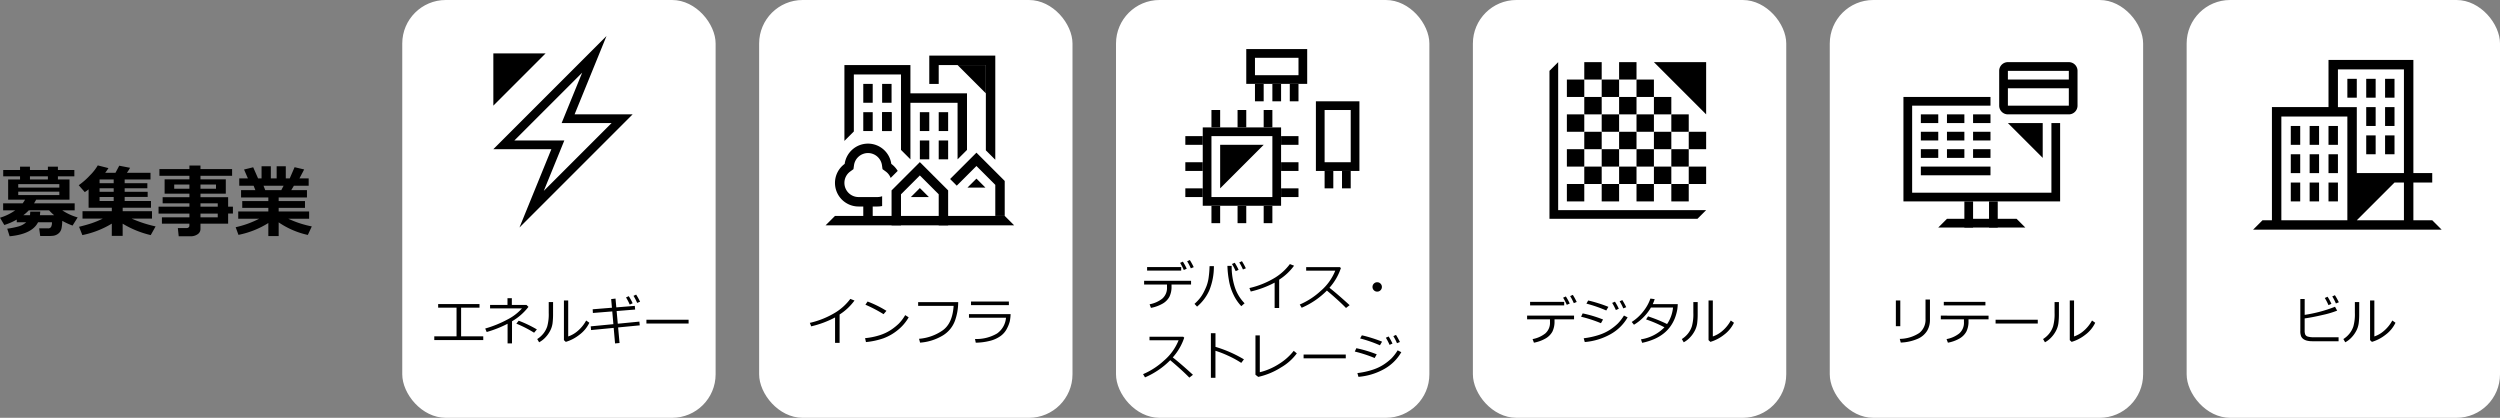
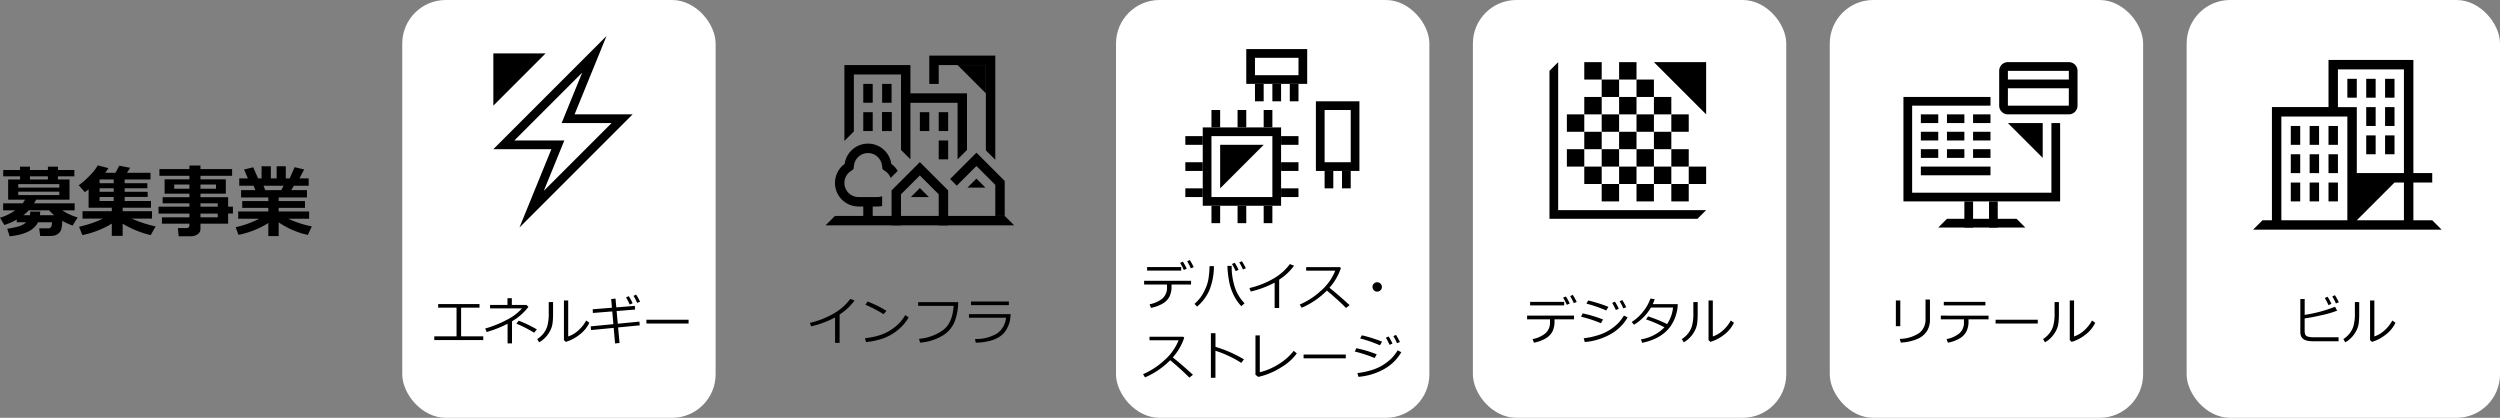
<svg xmlns="http://www.w3.org/2000/svg" width="574.428" height="96" viewBox="0 0 574.428 96">
  <rect x="0" y="0" width="574.428" height="96" fill="#808080" stroke="none" />
  <g id="icon_sq_6b" transform="translate(3308.428 8157)">
    <path id="パス_49364" data-name="パス 49364" d="M17.912-3.287,16.743-1.415A16.236,16.236,0,0,1,14.379-2.5a10.719,10.719,0,0,1-.149,1.6,2.271,2.271,0,0,1-.378.936,2.172,2.172,0,0,1-.646.576,2.414,2.414,0,0,1-.8.3,9.7,9.7,0,0,1-1.477.075L9.308.976,9.07-.773h2.039a.741.741,0,0,0,.7-.338,2.174,2.174,0,0,0,.2-1.059h-3.2Q7.462.545,2.285,1.046L1.731-.694a20.321,20.321,0,0,0,2.4-.47A4.512,4.512,0,0,0,6.091-2.171H3.92v-.624A14.251,14.251,0,0,1,1.063-1.547L.07-3.217a12,12,0,0,0,3.5-1.7H.791v-1.6H5.273a7.209,7.209,0,0,0,.554-.844H1.942v-4.649H4.676v-.721H.809v-1.45H4.676v-.773H6.952v.773h4.122v-.773h2.3v.773h3.779v1.45H13.377v.721H16.04v4.649H8.376q-.211.4-.492.844h9.343v1.6H14.37A12.454,12.454,0,0,0,17.912-3.287ZM6.952-12.006h4.122v-.721H6.952Zm6.75,1.872v-.809H4.263v.809Zm0,1.714v-.791H4.263v.791ZM12.507-3.8a12.1,12.1,0,0,1-1.16-1.116H6.688A9.607,9.607,0,0,1,5.44-3.8H6.961Q7-4.14,7.022-4.623h2.3L9.246-3.8ZM25.761-1.863A21.089,21.089,0,0,1,18.993.773l-.756-1.907q1.705-.422,2.874-.809A21.171,21.171,0,0,0,23.7-3.023H19.028V-4.711h6.732V-5.52H20.426V-9.738a7.769,7.769,0,0,1-.879.633l-1.389-1.582a16.163,16.163,0,0,0,2.571-2.254,11.037,11.037,0,0,0,1.806-2.3l2.452.624q-.325.527-.747,1.081H26.6l.87-1.635,2.487.483a10.682,10.682,0,0,1-.729,1.151h5.423v1.529H28.714v.853h5.212v1.169H28.714v.809H34v1.187H28.714v.923h6.047V-5.52h-6.5v.809h6.732v1.688H30.3a28.608,28.608,0,0,0,5.52,1.8l-1.116,2a22.259,22.259,0,0,1-6.451-2.628V.958h-2.5ZM22.948-12.006v.853h3.243v-.853Zm0,2.021v.809h3.243v-.809Zm0,2v.923h3.243v-.923Zm29.54,6.135H46.134v1.23a1.417,1.417,0,0,1-.659,1.2,2.746,2.746,0,0,1-1.626.466H41.133l-.2-1.89H43a.618.618,0,0,0,.4-.154.447.447,0,0,0,.185-.347v-.51H37.274V-3.3h6.319v-.87H36.5V-5.757h7.093V-6.53H37.441V-7.937h6.152v-.809h-5.7v-3.3h5.7v-.809H36.7V-14.4h6.891v-.809h2.54v.809H53.4v1.547H46.134v.809h5.818v3.3H46.134v.809h6.354v2.18h1.1v1.582h-1.1Zm-8.895-9H40.1v.976h3.489Zm6.108.976v-.976H46.134v.976Zm.4,4.122V-6.53H46.134v.773ZM46.134-3.3H50.1v-.87H46.134ZM61.726-2A20.446,20.446,0,0,1,54.861.721L54.22-1.037a21.947,21.947,0,0,0,5.405-1.951H54.809v-1.67h6.917v-.826H55.731V-7.049h5.994v-.826H55.459V-9.554h3.287l-.4-1.011h-3.3v-1.687h1.986l-.888-2.039,2.1-.519,1.125,2.558h.8v-2.795H62.3v2.795h1.336v-2.795h2.1v2.795h.905l1.116-2.575,2.2.519-1.081,2.057h2.118v1.688h-3.4l-.606,1.011h3.612v1.679H64.1v.826h6.047v1.564H64.1v.826h7v1.67h-4.79a23.373,23.373,0,0,0,5.4,1.767L70.8.738a19.042,19.042,0,0,1-6.7-2.892V.993H61.726Zm-1.107-8.561.4,1.011H64.7l.527-1.011Z" transform="translate(-3308.498 -8103.756)" />
    <rect id="長方形_158038" data-name="長方形 158038" width="72" height="96" rx="10" transform="translate(-3216 -8157)" fill="#fff" />
    <path id="パス_49359" data-name="パス 49359" d="M-18.387-.082H-29.643V-.937h5.115V-7.523h-4.225V-8.35h9.5v.826h-4.225V-.937h5.086Zm6.6.779H-12.8V-3.826a25.827,25.827,0,0,1-4.8,1.9l-.34-.8A25.337,25.337,0,0,0-12.9-4.764a11.377,11.377,0,0,0,3.407-2.59h-7.33v-.791h4V-9.7h1v1.553h3.369L-8-7.705a13.134,13.134,0,0,1-3.779,3.311ZM-6.07-2.52l-.639.756A26.533,26.533,0,0,0-10.787-3.85l.539-.674A26.925,26.925,0,0,1-6.07-2.52ZM5.988-4.055A7.463,7.463,0,0,1,3.671-1.269,9.265,9.265,0,0,1,.574.34l-.428-.4V-9.182h.984V-.908A6.433,6.433,0,0,0,3.231-2.1,8.4,8.4,0,0,0,5.256-4.57ZM-2.35-6.141a16.685,16.685,0,0,1-.123,2.253,5.251,5.251,0,0,1-.56,1.705,6.658,6.658,0,0,1-1.1,1.526A5.516,5.516,0,0,1-5.555.434l-.434-.744A5.646,5.646,0,0,0-4.635-1.5,5.24,5.24,0,0,0-3.68-3.246a10.544,10.544,0,0,0,.334-3.088V-8.807h1ZM17.566-3.457l-4.969.48L12.926.6,11.895.7l-.316-3.574-5.191.5L6.3-3.229l5.209-.5-.258-2.93L6.8-6.3l-.047-.85,4.424-.357L11-9.492l1-.117.182,2.021,4.248-.346.082.844-4.254.346.264,2.912,4.963-.486Zm.076-5.432-.674.275a11.362,11.362,0,0,0-.838-1.623l.609-.287A14.156,14.156,0,0,1,17.643-8.889Zm-1.705.357-.674.3a13.177,13.177,0,0,0-.85-1.641l.633-.287A12.386,12.386,0,0,1,15.938-8.531ZM28.793-3.879H19.1v-.867h9.691Z" transform="translate(-3179 -8078.787)" />
    <rect id="長方形_2717" data-name="長方形 2717" width="48" height="48" transform="translate(-3205.072 -8150.723)" fill="rgba(255,255,255,0)" />
    <path id="パス_4848" data-name="パス 4848" d="M30,30V18H42Z" transform="translate(-3225.072 -8162.723)" />
    <path id="パス_4849" data-name="パス 4849" d="M50.411,14.417l-3.6,8.828L45.692,26H57.172L41.589,41.583l3.6-8.828L46.308,30H34.828L50.411,14.417M56,6,30,32H43.333L36,50,62,24H48.667L56,6Z" transform="translate(-3225.072 -8154.723)" />
-     <rect id="長方形_158037" data-name="長方形 158037" width="72" height="96" rx="10" transform="translate(-3134 -8157)" fill="#fff" />
    <path id="パス_49360" data-name="パス 49360" d="M-16.512.563h-1.043V-5.273a22.6,22.6,0,0,1-5.484,2.045l-.311-.8a19.6,19.6,0,0,0,6-2.455,12.379,12.379,0,0,0,3.3-3.053l.961.375a12.707,12.707,0,0,1-3.422,3.211ZM-5.748-6.791l-.662.768A31.365,31.365,0,0,0-10.582-8.2l.5-.732A24.868,24.868,0,0,1-5.748-6.791ZM-.639-5.3A10.344,10.344,0,0,1-3.193-2.335,11.526,11.526,0,0,1-6.46-.472a17.218,17.218,0,0,1-3.993.858l-.205-.9a15.776,15.776,0,0,0,3.422-.7A10.4,10.4,0,0,0-4.673-2.44,13.021,13.021,0,0,0-2.9-3.864,9.654,9.654,0,0,0-1.441-5.807ZM10.74-8.795a12.831,12.831,0,0,1-.727,4.225,6.62,6.62,0,0,1-2.8,3.434A11.705,11.705,0,0,1,1.98.516L1.74-.369a10.952,10.952,0,0,0,5.4-1.913Q9.434-3.9,9.686-7.934H1.535v-.861Zm11.643.686h-8.7v-.82h8.7Zm.4,2.074A11.831,11.831,0,0,1,22.6-4.4a7.723,7.723,0,0,1-.63,1.62,4.765,4.765,0,0,1-1.462,1.752A7.142,7.142,0,0,1,18.129.079a14.074,14.074,0,0,1-3.357.448l-.17-.85a9.343,9.343,0,0,0,5.071-1.269,4.9,4.9,0,0,0,2.048-3.618H13.213v-.826Z" transform="translate(-3099 -8078.787)" />
    <path id="パス_5330" data-name="パス 5330" d="M-64.989,117.162l2.167,2.167h-43.333l2.167-2.167Z" transform="translate(-3012.584 -8224.551)" />
    <rect id="長方形_3089" data-name="長方形 3089" width="2.167" height="4.333" transform="translate(-3105.739 -8137.723)" />
    <rect id="長方形_3090" data-name="長方形 3090" width="2.167" height="4.333" transform="translate(-3110.072 -8137.723)" />
    <rect id="長方形_3091" data-name="長方形 3091" width="2.167" height="4.333" transform="translate(-3105.739 -8131.223)" />
    <rect id="長方形_3092" data-name="長方形 3092" width="2.167" height="4.333" transform="translate(-3110.072 -8131.223)" />
    <rect id="長方形_3093" data-name="長方形 3093" width="2.167" height="4.333" transform="translate(-3092.739 -8131.223)" />
    <rect id="長方形_3094" data-name="長方形 3094" width="2.167" height="4.333" transform="translate(-3097.072 -8131.223)" />
    <rect id="長方形_3095" data-name="長方形 3095" width="2.167" height="4.333" transform="translate(-3092.739 -8124.723)" />
-     <rect id="長方形_3096" data-name="長方形 3096" width="2.167" height="4.333" transform="translate(-3097.072 -8124.723)" />
    <rect id="長方形_3097" data-name="長方形 3097" width="2.167" height="4.333" transform="translate(-3105.739 -8131.223)" />
    <path id="パス_5331" data-name="パス 5331" d="M-77.989,111.3l-6.5-6.5-6.5,6.5v8.032h2.167v-7.135l4.333-4.333,4.333,4.333v7.135h2.167Z" transform="translate(-3012.584 -8224.551)" />
    <rect id="長方形_3098" data-name="長方形 3098" width="2.167" height="4.333" transform="translate(-3110.072 -8110.64)" />
    <path id="パス_5332" data-name="パス 5332" d="M-75.822,104.162-73.655,102V89H-88.822v2.167h13Z" transform="translate(-3012.584 -8224.551)" />
    <path id="パス_5333" data-name="パス 5333" d="M-101.822,82.5V99.927l2.167-2.167v-13.1h10.833V102l2.167,2.167V82.5Z" transform="translate(-3012.584 -8224.551)" />
    <path id="パス_5334" data-name="パス 5334" d="M-67.155,80.328V104.26l-2.167-2.167V82.5H-80.155v4.333h-2.167v-6.5Z" transform="translate(-3012.584 -8224.551)" />
    <path id="パス_5335" data-name="パス 5335" d="M-82.42,112.828l-2.068-2.068-2.068,2.068Z" transform="translate(-3012.584 -8224.551)" />
    <path id="パス_5336" data-name="パス 5336" d="M-69.42,110.662l-2.068-2.068-2.068,2.068Z" transform="translate(-3012.584 -8224.551)" />
    <path id="パス_5337" data-name="パス 5337" d="M-69.322,89V82.5h-6.5Z" transform="translate(-3012.584 -8224.551)" />
    <path id="パス_5338" data-name="パス 5338" d="M-71.489,102.63l-6.051,6.051,1.532,1.532,4.519-4.519,4.333,4.333v7.135h2.167V109.13Z" transform="translate(-3012.584 -8224.551)" />
    <path id="パス_5339" data-name="パス 5339" d="M-93.155,112.639a3.245,3.245,0,0,1-1.084.189h-4.333a3.254,3.254,0,0,1-3.25-3.25,3.221,3.221,0,0,1,1.338-2.621l.739-.541.128-.906a3.259,3.259,0,0,1,3.212-2.793,3.257,3.257,0,0,1,3.211,2.793l.128.906.739.541a3.244,3.244,0,0,1,1.132,1.482l1.616-1.617a5.461,5.461,0,0,0-1.469-1.614,5.413,5.413,0,0,0-5.357-4.657,5.413,5.413,0,0,0-5.358,4.657,5.4,5.4,0,0,0-2.226,4.37A5.417,5.417,0,0,0-98.572,115h4.333a5.452,5.452,0,0,0,1.084-.109Z" transform="translate(-3012.584 -8224.551)" />
    <rect id="長方形_3099" data-name="長方形 3099" width="52" height="52" transform="translate(-3123.072 -8150.723)" fill="none" />
    <rect id="長方形_158036" data-name="長方形 158036" width="72" height="96" rx="10" transform="translate(-3052 -8157)" fill="#fff" />
    <path id="パス_49358" data-name="パス 49358" d="M-21.023-8.039h-7.834v-.814h7.834Zm-2.221,3.6a5.185,5.185,0,0,1-.486,2.417A4.085,4.085,0,0,1-25.274-.457a8.5,8.5,0,0,1-2.7.984L-28.283-.3a6.615,6.615,0,0,0,2.918-1.3,3.238,3.238,0,0,0,1.078-2.628v-.609h-5.256v-.855h10.787v.855h-4.488Zm5.1-4.389-.668.275a11.451,11.451,0,0,0-.844-1.623l.615-.287A14.376,14.376,0,0,1-18.146-8.83Zm-1.605.357-.674.3a13.177,13.177,0,0,0-.85-1.641l.633-.287A12.386,12.386,0,0,1-19.752-8.473ZM-6.457-.527l-.756.662a10.2,10.2,0,0,1-1.778-2.6,12.2,12.2,0,0,1-1.1-3.557,21.054,21.054,0,0,1-.311-3.105h.973v.094a15.363,15.363,0,0,0,.7,4.714A9.45,9.45,0,0,0-6.457-.527Zm-7.055-8.531a14.533,14.533,0,0,1-1.072,5.61A10.437,10.437,0,0,1-17.379.24l-.586-.633a10.565,10.565,0,0,0,1.184-1.236,8.257,8.257,0,0,0,.891-1.362,16.107,16.107,0,0,0,.688-1.5,8.815,8.815,0,0,0,.48-1.913,21.849,21.849,0,0,0,.214-2.651Zm7.342.492-.668.275a10.844,10.844,0,0,0-.844-1.617l.615-.293A14.376,14.376,0,0,1-6.17-8.566Zm-1.664.357-.674.3a12.969,12.969,0,0,0-.85-1.646l.633-.287A12.386,12.386,0,0,1-7.834-8.209ZM1.488.563H.445V-5.273A22.6,22.6,0,0,1-5.039-3.229l-.311-.8a19.6,19.6,0,0,0,6-2.455,12.379,12.379,0,0,0,3.3-3.053l.961.375A12.707,12.707,0,0,1,1.488-5.953ZM17.678-.094l-.832.645q-1.605-1.652-4.389-4A18.314,18.314,0,0,1,6.662.5L6.217-.24a16.887,16.887,0,0,0,4.808-3.12,12,12,0,0,0,3.354-4.667H7.693v-.814h7.74l.24.217A12.929,12.929,0,0,1,13.043-4.09Q14.836-2.689,17.678-.094Zm5.256-4.189a1.038,1.038,0,0,1,.316-.762,1.038,1.038,0,0,1,.762-.316,1.038,1.038,0,0,1,.762.316,1.038,1.038,0,0,1,.316.762,1.038,1.038,0,0,1-.316.762,1.038,1.038,0,0,1-.762.316,1.038,1.038,0,0,1-.762-.316A1.038,1.038,0,0,1,22.934-4.283ZM-18.322,15.906l-.832.645q-1.605-1.652-4.389-4A18.314,18.314,0,0,1-29.338,16.5l-.445-.744a16.887,16.887,0,0,0,4.808-3.12,12,12,0,0,0,3.354-4.667h-6.686V7.158h7.74l.24.217a12.929,12.929,0,0,1-2.631,4.535Q-21.164,13.311-18.322,15.906Zm11.713-3.551-.615.814a21.668,21.668,0,0,0-2.912-1.6,23.223,23.223,0,0,0-3.018-1.184V16.6H-14.2V6.344h1.055V9.484A28.844,28.844,0,0,1-6.609,12.355ZM5.543,10.984a11.833,11.833,0,0,1-3.618,3.223,16.272,16.272,0,0,1-5.247,2.18l-.639-.492V6.848h1v8.467a14.542,14.542,0,0,0,4.474-1.945A12.957,12.957,0,0,0,4.834,10.4Zm11.25,1.137H7.1v-.867h9.691Zm8.338-3.826-.492.832a30.205,30.205,0,0,0-4.553-1.576l.4-.715q.826.164,2.194.586T25.131,8.295ZM23.906,11.2l-.48.85a30.6,30.6,0,0,0-4.564-1.488l.363-.768A28.191,28.191,0,0,1,23.906,11.2Zm5.648-.492a10.312,10.312,0,0,1-3.929,3.867,14.527,14.527,0,0,1-5.921,1.8l-.24-.867A17.741,17.741,0,0,0,23,14.734a10.711,10.711,0,0,0,2.6-1.245A12.621,12.621,0,0,0,27.3,12.127a10.4,10.4,0,0,0,1.412-1.84Zm-.322-2.338-.674.275a11.362,11.362,0,0,0-.838-1.623l.609-.287A14.155,14.155,0,0,1,29.232,8.371Zm-1.705.357-.674.3A13.177,13.177,0,0,0,26,7.387l.639-.287A12.144,12.144,0,0,1,27.527,8.729Z" transform="translate(-3016 -8086.787)" />
    <rect id="長方形_2746" data-name="長方形 2746" width="48" height="48" transform="translate(-3040.072 -8149.723)" fill="rgba(255,255,255,0)" />
    <path id="パス_4860" data-name="パス 4860" d="M66,14v4H56V14H66m2-2H54v8H68V12Z" transform="translate(-3076.072 -8157.723)" />
    <path id="パス_4861" data-name="パス 4861" d="M110,50V62h-6V50h6m2-2H102V64h10V48Z" transform="translate(-3108.072 -8181.723)" />
    <rect id="長方形_2729" data-name="長方形 2729" width="2" height="4" transform="translate(-3016.072 -8137.723)" />
    <rect id="長方形_2730" data-name="長方形 2730" width="2" height="4" transform="translate(-3020.072 -8137.723)" />
    <rect id="長方形_2731" data-name="長方形 2731" width="2" height="4" transform="translate(-3012.072 -8137.723)" />
    <rect id="長方形_2732" data-name="長方形 2732" width="2" height="4" transform="translate(-3024.072 -8131.723)" />
    <rect id="長方形_2733" data-name="長方形 2733" width="2" height="4" transform="translate(-3030.072 -8131.723)" />
    <rect id="長方形_2734" data-name="長方形 2734" width="2" height="4" transform="translate(-3018.072 -8131.723)" />
    <rect id="長方形_2735" data-name="長方形 2735" width="2" height="4" transform="translate(-3024.072 -8109.723)" />
    <rect id="長方形_2736" data-name="長方形 2736" width="2" height="4" transform="translate(-3030.072 -8109.723)" />
    <rect id="長方形_2737" data-name="長方形 2737" width="2" height="4" transform="translate(-3018.072 -8109.723)" />
    <rect id="長方形_2738" data-name="長方形 2738" width="2" height="4" transform="translate(-3036.072 -8117.723) rotate(-90)" />
    <rect id="長方形_2739" data-name="長方形 2739" width="2" height="4" transform="translate(-3036.072 -8111.723) rotate(-90)" />
    <rect id="長方形_2740" data-name="長方形 2740" width="2" height="4" transform="translate(-3036.072 -8123.723) rotate(-90)" />
    <rect id="長方形_2741" data-name="長方形 2741" width="2" height="4" transform="translate(-3014.072 -8117.723) rotate(-90)" />
    <rect id="長方形_2742" data-name="長方形 2742" width="2" height="4" transform="translate(-3014.072 -8111.723) rotate(-90)" />
    <rect id="長方形_2743" data-name="長方形 2743" width="2" height="4" transform="translate(-3014.072 -8123.723) rotate(-90)" />
    <rect id="長方形_2744" data-name="長方形 2744" width="2" height="4" transform="translate(-3004.072 -8117.723)" />
    <rect id="長方形_2745" data-name="長方形 2745" width="2" height="4" transform="translate(-3000.072 -8117.723)" />
    <path id="パス_4862" data-name="パス 4862" d="M40,68V82H26V68H40m2-2H24V84H42V66Z" transform="translate(-3056.072 -8193.723)" />
    <path id="パス_4863" data-name="パス 4863" d="M36,88V78H46Z" transform="translate(-3064.072 -8201.723)" />
    <rect id="長方形_158040" data-name="長方形 158040" width="72" height="96" rx="10" transform="translate(-2970 -8157)" fill="#fff" />
    <path id="パス_49361" data-name="パス 49361" d="M-15.023-8.039h-7.834v-.814h7.834Zm-2.221,3.6a5.185,5.185,0,0,1-.486,2.417A4.085,4.085,0,0,1-19.274-.457a8.5,8.5,0,0,1-2.7.984L-22.283-.3a6.615,6.615,0,0,0,2.918-1.3,3.238,3.238,0,0,0,1.078-2.628v-.609h-5.256v-.855h10.787v.855h-4.488Zm5.1-4.389-.668.275a11.451,11.451,0,0,0-.844-1.623l.615-.287A14.377,14.377,0,0,1-12.146-8.83Zm-1.605.357-.674.3a13.177,13.177,0,0,0-.85-1.641l.633-.287A12.386,12.386,0,0,1-13.752-8.473Zm8.883.768-.492.832A30.205,30.205,0,0,0-9.914-8.449l.4-.715q.826.164,2.194.586T-4.869-7.705ZM-6.094-4.8l-.48.85a30.6,30.6,0,0,0-4.564-1.488l.363-.768A28.191,28.191,0,0,1-6.094-4.8Zm5.648-.492A10.312,10.312,0,0,1-4.374-1.424a14.527,14.527,0,0,1-5.921,1.8l-.24-.867A17.741,17.741,0,0,0-7-1.266,10.711,10.711,0,0,0-4.4-2.511,12.621,12.621,0,0,0-2.7-3.873a10.4,10.4,0,0,0,1.412-1.84ZM-.768-7.629l-.674.275a11.362,11.362,0,0,0-.838-1.623l.609-.287A14.155,14.155,0,0,1-.768-7.629Zm-1.705.357-.674.3A13.177,13.177,0,0,0-4-8.613l.639-.287A12.144,12.144,0,0,1-2.473-7.271ZM5.771-9.48a8.891,8.891,0,0,1-.445,1.143h5.748a12.093,12.093,0,0,1-.111,1.23,10.468,10.468,0,0,1-.571,2.048,8.86,8.86,0,0,1-1,1.831A8.05,8.05,0,0,1,7.837-1.594,9.571,9.571,0,0,1,5.654-.3a14.074,14.074,0,0,1-2.76.858l-.281-.8a9.536,9.536,0,0,0,5.4-2.766A28.43,28.43,0,0,0,3.791-4.822l.457-.7A34.359,34.359,0,0,1,8.619-3.756a8.122,8.122,0,0,0,1.365-3.8H4.91a10.92,10.92,0,0,1-1.8,2.32A10.319,10.319,0,0,1,1.008-3.6L.492-4.236a10.413,10.413,0,0,0,2.716-2.5A9.783,9.783,0,0,0,4.787-9.609ZM23.988-4.055a7.463,7.463,0,0,1-2.317,2.786A9.265,9.265,0,0,1,18.574.34l-.428-.4V-9.182h.984V-.908a6.433,6.433,0,0,0,2.1-1.189A8.4,8.4,0,0,0,23.256-4.57ZM15.65-6.141a16.685,16.685,0,0,1-.123,2.253,5.251,5.251,0,0,1-.56,1.705,6.658,6.658,0,0,1-1.1,1.526A5.516,5.516,0,0,1,12.445.434l-.434-.744A5.646,5.646,0,0,0,13.365-1.5a5.24,5.24,0,0,0,.955-1.746,10.544,10.544,0,0,0,.334-3.088V-8.807h1Z" transform="translate(-2934 -8078.787)" />
    <rect id="長方形_158041" data-name="長方形 158041" width="72" height="96" rx="10" transform="translate(-2888 -8157)" fill="#fff" />
    <path id="パス_49362" data-name="パス 49362" d="M-13.98-4.705a4.892,4.892,0,0,1-.65,2.5A4.728,4.728,0,0,1-16.784-.369,10.825,10.825,0,0,1-20.689.5l-.229-.85a8.375,8.375,0,0,0,4.506-1.365A3.87,3.87,0,0,0-15-4.934V-9.381h1.02Zm-6.814,1.441h-1.02V-9.182h1.02ZM-1.236-8.039H-10.8v-.814h9.563Zm-3.885,3.6A5.17,5.17,0,0,1-5.61-2.033,4.112,4.112,0,0,1-7.154-.454a8.323,8.323,0,0,1-2.7.981L-10.166-.3A6.615,6.615,0,0,0-7.248-1.6,3.238,3.238,0,0,0-6.17-4.225v-.609h-5.314v-.855H-.516v.855H-5.121Zm15.914.563H1.1v-.867h9.691Zm13.2-.176a7.463,7.463,0,0,1-2.317,2.786A9.265,9.265,0,0,1,18.574.34l-.428-.4V-9.182h.984V-.908a6.433,6.433,0,0,0,2.1-1.189A8.4,8.4,0,0,0,23.256-4.57ZM15.65-6.141a16.685,16.685,0,0,1-.123,2.253,5.251,5.251,0,0,1-.56,1.705,6.658,6.658,0,0,1-1.1,1.526A5.516,5.516,0,0,1,12.445.434l-.434-.744A5.646,5.646,0,0,0,13.365-1.5a5.24,5.24,0,0,0,.955-1.746,10.544,10.544,0,0,0,.334-3.088V-8.807h1Z" transform="translate(-2851 -8078.787)" />
    <rect id="長方形_2765" data-name="長方形 2765" width="48" height="48" transform="translate(-2875.072 -8148.723)" fill="rgba(255,255,255,0)" />
    <rect id="長方形_2753" data-name="長方形 2753" width="4" height="2" transform="translate(-2867.072 -8130.723)" />
    <rect id="長方形_2754" data-name="長方形 2754" width="4" height="2" transform="translate(-2861.072 -8130.723)" />
    <rect id="長方形_2755" data-name="長方形 2755" width="4" height="2" transform="translate(-2855.072 -8130.723)" />
    <rect id="長方形_2756" data-name="長方形 2756" width="4" height="2" transform="translate(-2867.072 -8126.723)" />
    <rect id="長方形_2757" data-name="長方形 2757" width="4" height="2" transform="translate(-2861.072 -8126.723)" />
    <rect id="長方形_2758" data-name="長方形 2758" width="4" height="2" transform="translate(-2855.072 -8126.723)" />
    <rect id="長方形_2759" data-name="長方形 2759" width="4" height="2" transform="translate(-2867.072 -8122.723)" />
    <rect id="長方形_2760" data-name="長方形 2760" width="16" height="2" transform="translate(-2867.072 -8118.723)" />
    <path id="パス_4871" data-name="パス 4871" d="M96,20h0a2,2,0,0,0-2-2H80a2,2,0,0,0-2,2h0v8a2,2,0,0,0,2,2H94a2,2,0,0,0,2-2h0Zm-2,0v2H80V20ZM80,28V24H94v4Z" transform="translate(-2927.072 -8160.723)" />
    <rect id="長方形_2761" data-name="長方形 2761" width="4" height="2" transform="translate(-2861.072 -8122.723)" />
    <rect id="長方形_2762" data-name="長方形 2762" width="4" height="2" transform="translate(-2855.072 -8122.723)" />
    <path id="パス_4872" data-name="パス 4872" d="M92,60v8l-8-8Z" transform="translate(-2931.072 -8188.723)" />
    <rect id="長方形_2763" data-name="長方形 2763" width="2" height="6" transform="translate(-2857.072 -8110.723)" />
    <rect id="長方形_2764" data-name="長方形 2764" width="2" height="6" transform="translate(-2851.406 -8110.723)" />
    <path id="パス_4873" data-name="パス 4873" d="M56,128H36l2-2H54Z" transform="translate(-2899.072 -8232.723)" />
    <path id="パス_4874" data-name="パス 4874" d="M46,48V64H14V44H32V42H12V66H48V48Z" transform="translate(-2883.072 -8176.723)" />
    <rect id="長方形_158042" data-name="長方形 158042" width="72" height="96" rx="10" transform="translate(-2806 -8157)" fill="#fff" />
    <path id="パス_49363" data-name="パス 49363" d="M-1.09.193H-7.113A5.167,5.167,0,0,1-8.291.073,2.482,2.482,0,0,1-9.149-.29a1.631,1.631,0,0,1-.539-.633A3.108,3.108,0,0,1-9.879-2.2V-9.516h1v3.65A31.8,31.8,0,0,0-1.91-7.729l.492.891a21.372,21.372,0,0,1-3.349.993q-2.37.56-4.116.794v2.771a2.469,2.469,0,0,0,.138.949.918.918,0,0,0,.615.46,4.425,4.425,0,0,0,1.28.149h5.76Zm.059-8.953-.674.275A11.525,11.525,0,0,0-2.543-10.1l.609-.287A14,14,0,0,1-1.031-8.76ZM-2.736-8.4l-.674.3a12.969,12.969,0,0,0-.85-1.646l.639-.287A11.906,11.906,0,0,1-2.736-8.4ZM11.988-4.055A7.463,7.463,0,0,1,9.671-1.269,9.265,9.265,0,0,1,6.574.34l-.428-.4V-9.182h.984V-.908A6.433,6.433,0,0,0,9.231-2.1,8.4,8.4,0,0,0,11.256-4.57ZM3.65-6.141a16.685,16.685,0,0,1-.123,2.253,5.251,5.251,0,0,1-.56,1.705,6.658,6.658,0,0,1-1.1,1.526A5.516,5.516,0,0,1,.445.434L.012-.311A5.646,5.646,0,0,0,1.365-1.5,5.24,5.24,0,0,0,2.32-3.246a10.544,10.544,0,0,0,.334-3.088V-8.807h1Z" transform="translate(-2770 -8078.787)" />
    <rect id="長方形_3072" data-name="長方形 3072" width="2.167" height="4.333" transform="translate(-2769.072 -8138.889)" />
    <rect id="長方形_3073" data-name="長方形 3073" width="2.167" height="4.333" transform="translate(-2764.739 -8138.889)" />
    <rect id="長方形_3074" data-name="長方形 3074" width="2.167" height="4.333" transform="translate(-2764.739 -8132.389)" />
    <rect id="長方形_3075" data-name="長方形 3075" width="2.167" height="4.333" transform="translate(-2764.739 -8125.889)" />
    <rect id="長方形_3076" data-name="長方形 3076" width="2.167" height="4.333" transform="translate(-2760.406 -8138.889)" />
    <rect id="長方形_3077" data-name="長方形 3077" width="2.167" height="4.333" transform="translate(-2760.406 -8132.389)" />
    <rect id="長方形_3078" data-name="長方形 3078" width="2.167" height="4.333" transform="translate(-2760.406 -8125.889)" />
    <rect id="長方形_3079" data-name="長方形 3079" width="2.167" height="4.333" transform="translate(-2782.072 -8128.056)" />
    <rect id="長方形_3080" data-name="長方形 3080" width="2.167" height="4.333" transform="translate(-2777.739 -8128.056)" />
    <rect id="長方形_3081" data-name="長方形 3081" width="2.167" height="4.333" transform="translate(-2773.406 -8128.056)" />
    <rect id="長方形_3082" data-name="長方形 3082" width="2.167" height="4.333" transform="translate(-2782.072 -8121.556)" />
    <rect id="長方形_3083" data-name="長方形 3083" width="2.167" height="4.333" transform="translate(-2777.739 -8121.556)" />
    <rect id="長方形_3084" data-name="長方形 3084" width="2.167" height="4.333" transform="translate(-2773.406 -8121.556)" />
    <rect id="長方形_3085" data-name="長方形 3085" width="2.167" height="4.333" transform="translate(-2782.072 -8115.056)" />
    <rect id="長方形_3086" data-name="長方形 3086" width="2.167" height="4.333" transform="translate(-2777.739 -8115.056)" />
    <rect id="長方形_3087" data-name="長方形 3087" width="2.167" height="4.333" transform="translate(-2773.406 -8115.056)" />
    <path id="パス_5329" data-name="パス 5329" d="M-61.2,60.8h-43.333l2.166-2.166h2.167v-26h13V21.8h19.5v26h4.333v2.167H-67.7v8.667h4.333ZM-69.87,49.971h-2.166L-80.7,58.638H-69.87ZM-85.036,32.638H-80.7V47.8H-69.87V23.971H-85.036Zm-13,26H-82.87V34.8H-98.036Z" transform="translate(-2686.203 -8165.027)" />
    <rect id="長方形_3088" data-name="長方形 3088" width="52" height="52" transform="translate(-2795.072 -8149.723)" fill="none" />
    <g id="グループ_93664" data-name="グループ 93664" transform="translate(-3395.617 -8240.32)">
      <g id="グループ_93642" data-name="グループ 93642" transform="translate(437.212 91.599)">
        <rect id="長方形_160134" data-name="長方形 160134" width="48" height="48" fill="none" />
      </g>
      <g id="グループ_93645" data-name="グループ 93645" transform="translate(443.212 97.599)">
        <g id="グループ_93644" data-name="グループ 93644" transform="translate(4)">
          <path id="パス_49348" data-name="パス 49348" d="M485.418,138.422" transform="translate(-455.358 -105.511)" stroke="#000" stroke-miterlimit="10" stroke-width="2.407" />
          <g id="グループ_93643" data-name="グループ 93643" transform="translate(0 0)">
-             <rect id="長方形_160135" data-name="長方形 160135" width="4" height="4" transform="translate(4 32) rotate(180)" />
            <rect id="長方形_160136" data-name="長方形 160136" width="4" height="4" transform="translate(12 32) rotate(180)" />
            <rect id="長方形_160137" data-name="長方形 160137" width="4" height="4" transform="translate(20 32) rotate(180)" />
            <rect id="長方形_160138" data-name="長方形 160138" width="4" height="4" transform="translate(28 32) rotate(180)" />
            <rect id="長方形_160139" data-name="長方形 160139" width="4" height="4" transform="translate(4 24) rotate(180)" />
            <rect id="長方形_160140" data-name="長方形 160140" width="4" height="4" transform="translate(4 16) rotate(180)" />
-             <rect id="長方形_160141" data-name="長方形 160141" width="4" height="4" transform="translate(4 8) rotate(180)" />
            <rect id="長方形_160142" data-name="長方形 160142" width="4" height="4" transform="translate(12 24) rotate(180)" />
            <rect id="長方形_160143" data-name="長方形 160143" width="4" height="4" transform="translate(20 24) rotate(180)" />
            <rect id="長方形_160144" data-name="長方形 160144" width="4" height="4" transform="translate(28 24) rotate(180)" />
            <rect id="長方形_160145" data-name="長方形 160145" width="4" height="4" transform="translate(28 16) rotate(180)" />
            <rect id="長方形_160146" data-name="長方形 160146" width="4" height="4" transform="translate(8 20) rotate(180)" />
            <rect id="長方形_160147" data-name="長方形 160147" width="4" height="4" transform="translate(8 12) rotate(180)" />
            <rect id="長方形_160148" data-name="長方形 160148" width="4" height="4" transform="translate(16 12) rotate(180)" />
            <rect id="長方形_160149" data-name="長方形 160149" width="4" height="4" transform="translate(8 4) rotate(180)" />
            <rect id="長方形_160150" data-name="長方形 160150" width="4" height="4" transform="translate(16 4) rotate(180)" />
            <rect id="長方形_160151" data-name="長方形 160151" width="4" height="4" transform="translate(12 8) rotate(180)" />
            <rect id="長方形_160152" data-name="長方形 160152" width="4" height="4" transform="translate(8 28) rotate(180)" />
            <rect id="長方形_160153" data-name="長方形 160153" width="4" height="4" transform="translate(16 28) rotate(180)" />
            <rect id="長方形_160154" data-name="長方形 160154" width="4" height="4" transform="translate(16 20) rotate(180)" />
            <rect id="長方形_160155" data-name="長方形 160155" width="4" height="4" transform="translate(24 20) rotate(180)" />
-             <rect id="長方形_160156" data-name="長方形 160156" width="4" height="4" transform="translate(32 20) rotate(180)" />
            <rect id="長方形_160157" data-name="長方形 160157" width="4" height="4" transform="translate(24 12) rotate(180)" />
            <rect id="長方形_160158" data-name="長方形 160158" width="4" height="4" transform="translate(12 16) rotate(180)" />
            <rect id="長方形_160159" data-name="長方形 160159" width="4" height="4" transform="translate(20 16) rotate(180)" />
            <rect id="長方形_160160" data-name="長方形 160160" width="4" height="4" transform="translate(20 8) rotate(180)" />
            <rect id="長方形_160161" data-name="長方形 160161" width="4" height="4" transform="translate(24 28) rotate(180)" />
            <rect id="長方形_160162" data-name="長方形 160162" width="4" height="4" transform="translate(32 28) rotate(180)" />
          </g>
          <path id="パス_49349" data-name="パス 49349" d="M473.313,98.819h12v12Z" transform="translate(-453.313 -98.819)" />
        </g>
        <path id="パス_49350" data-name="パス 49350" d="M446.432,132.819v-34l-2,2v34h34l2-2Z" transform="translate(-444.432 -98.819)" />
      </g>
    </g>
  </g>
</svg>